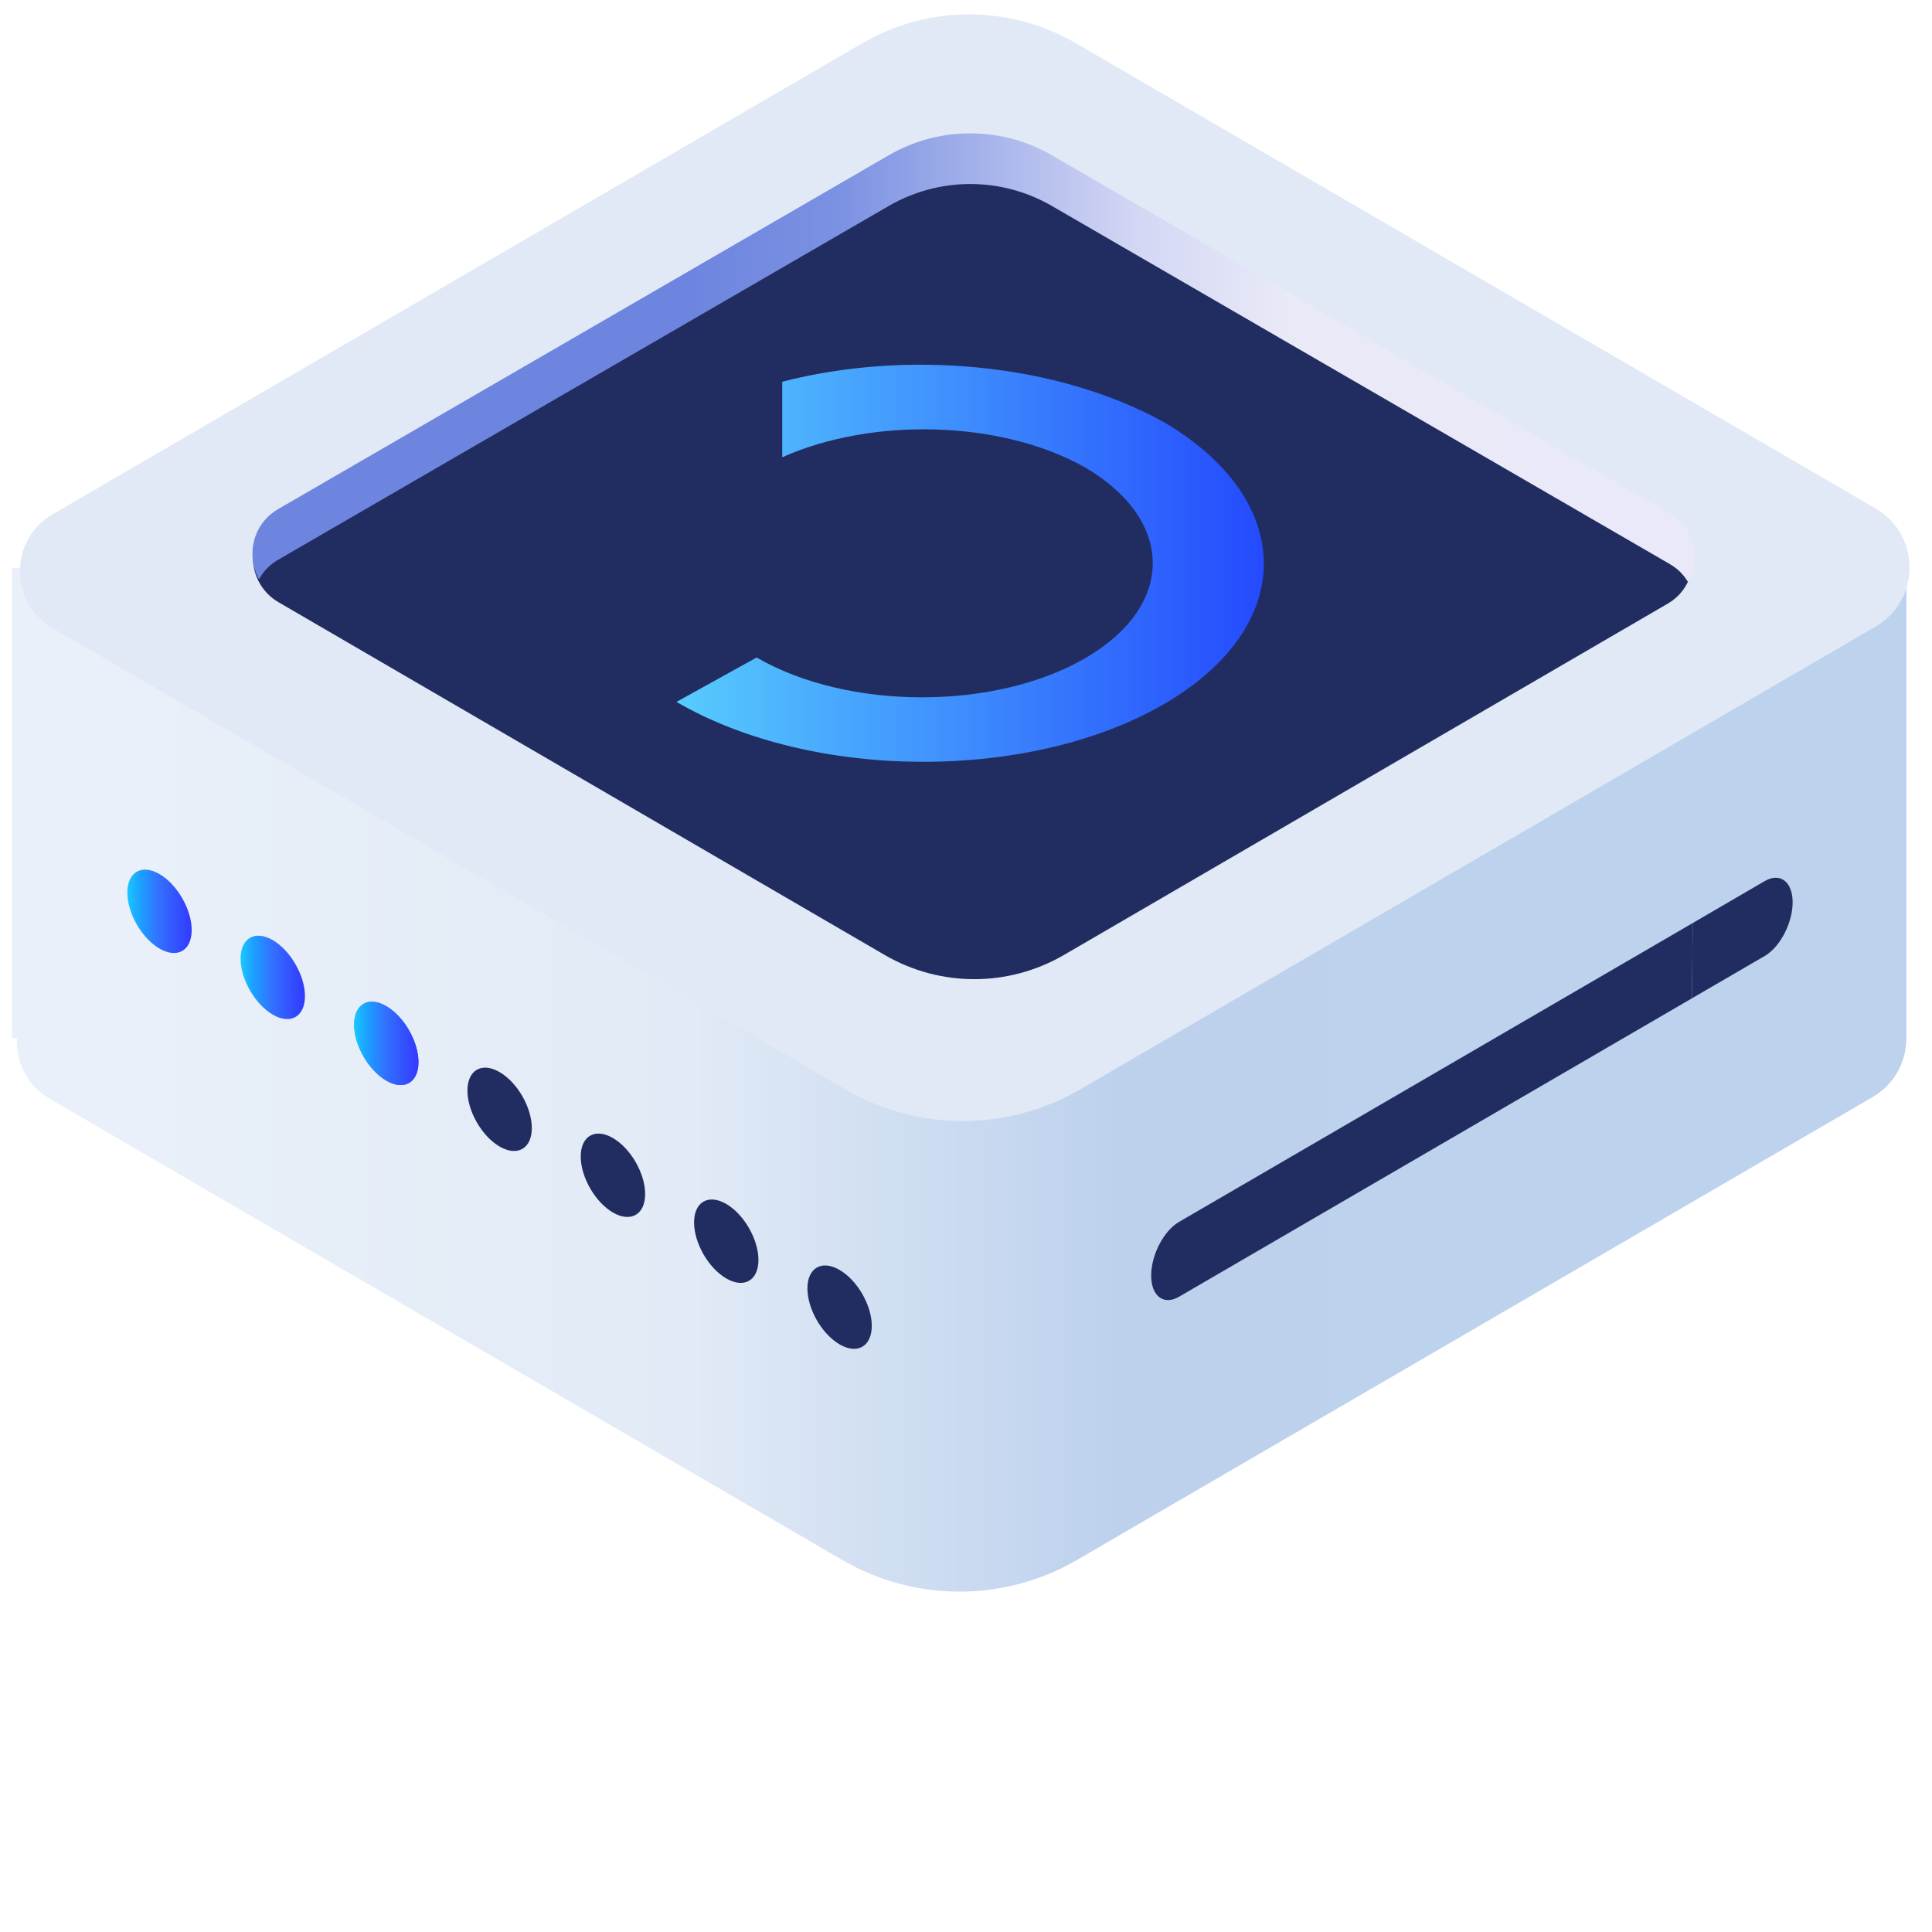
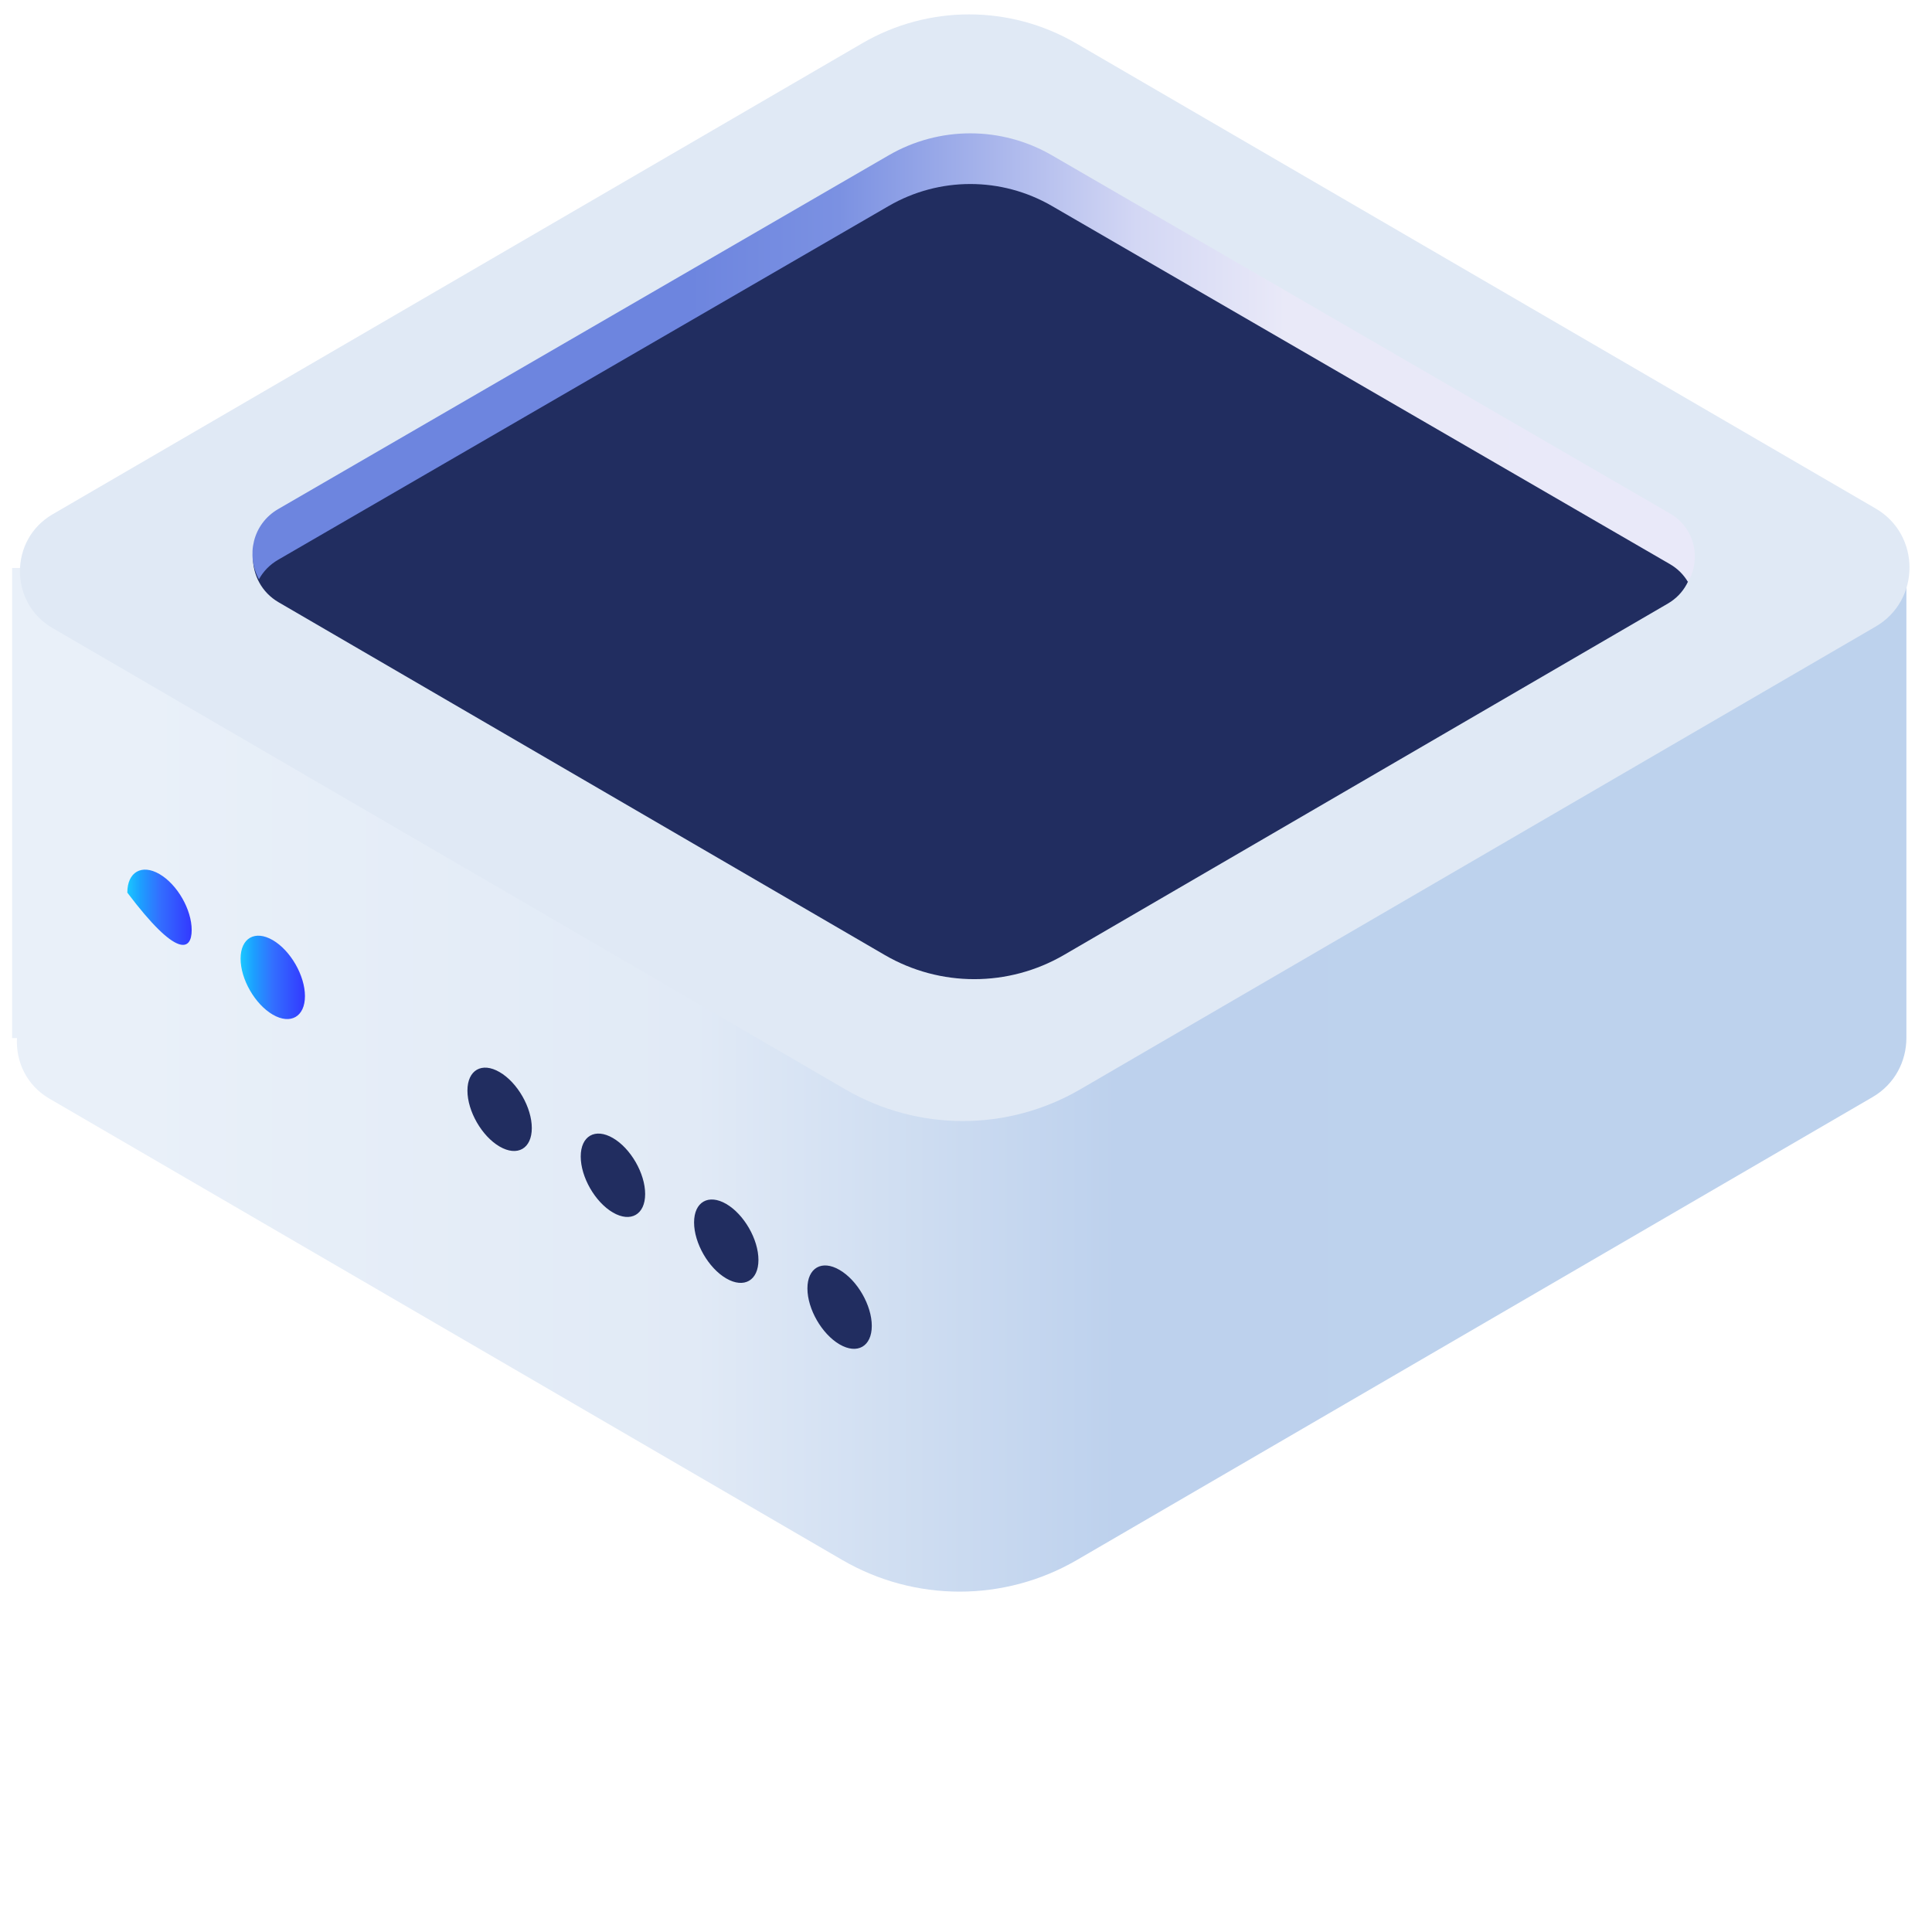
<svg xmlns="http://www.w3.org/2000/svg" width="100%" height="100%" viewBox="0 0 800 800" version="1.1" xml:space="preserve" style="fill-rule:evenodd;clip-rule:evenodd;stroke-linejoin:round;stroke-miterlimit:2;">
  <g transform="matrix(20.758,0,0,20.758,-13051.5,-2403.18)">
    <path d="M666.774,127.101L666.774,136.479C666.773,136.936 666.548,137.395 666.099,137.656L650.231,146.888C648.781,147.732 646.994,147.732 645.544,146.888L629.73,137.686C629.273,137.42 629.059,136.944 629.084,136.479L628.987,136.479L628.987,127.101L666.774,127.101Z" style="fill:url(#_Linear1);" />
  </g>
  <g transform="matrix(20.758,0,0,20.758,-13049.8,-2401.28)">
    <path d="M650.212,137.41L666.08,128.178C666.979,127.655 666.979,126.347 666.08,125.824L650.126,116.542C648.808,115.775 647.183,115.775 645.865,116.542L629.711,125.94C628.845,126.444 628.845,127.705 629.711,128.208L645.526,137.41C646.976,138.253 648.763,138.253 650.212,137.41Z" style="fill:rgb(224,233,245);fill-rule:nonzero;" />
  </g>
  <g transform="matrix(20.758,0,0,20.758,-13049.8,-2401.28)">
-     <path d="M652.183,140.054C651.877,140.232 651.627,140.713 651.627,141.124C651.627,141.535 651.877,141.725 652.183,141.547L662.416,135.593L662.429,134.093L652.183,140.054Z" style="fill:rgb(33,45,96);fill-rule:nonzero;" />
-   </g>
+     </g>
  <g transform="matrix(20.758,0,0,20.758,-13049.8,-2401.28)">
-     <path d="M663.867,133.255L662.429,134.093L662.416,135.593L663.867,134.749C664.173,134.571 664.423,134.089 664.423,133.679C664.423,133.268 664.173,133.078 663.867,133.255Z" style="fill:rgb(33,45,96);fill-rule:nonzero;" />
-   </g>
+     </g>
  <g transform="matrix(20.758,0,0,20.758,-13049.8,-2401.28)">
    <path d="M644.77,141.381C644.77,141.791 645.057,142.29 645.411,142.497C645.766,142.704 646.054,142.538 646.054,142.128C646.054,141.718 645.766,141.218 645.411,141.012C645.057,140.805 644.77,140.971 644.77,141.381Z" style="fill:rgb(33,45,96);fill-rule:nonzero;" />
  </g>
  <g transform="matrix(20.758,0,0,20.758,-13049.8,-2401.28)">
    <path d="M642.509,140.065C642.509,140.476 642.796,140.976 643.151,141.182C643.506,141.388 643.793,141.223 643.793,140.813C643.793,140.403 643.506,139.903 643.151,139.696C642.796,139.49 642.509,139.655 642.509,140.065Z" style="fill:rgb(33,45,96);fill-rule:nonzero;" />
  </g>
  <g transform="matrix(20.758,0,0,20.758,-13049.8,-2401.28)">
    <path d="M640.248,138.75C640.248,139.16 640.535,139.66 640.89,139.867C641.245,140.073 641.533,139.908 641.533,139.498C641.533,139.087 641.245,138.587 640.89,138.381C640.535,138.175 640.248,138.34 640.248,138.75Z" style="fill:rgb(33,45,96);fill-rule:nonzero;" />
  </g>
  <g transform="matrix(20.758,0,0,20.758,-13049.8,-2401.28)">
    <path d="M637.988,137.435C637.988,137.845 638.275,138.345 638.63,138.551C638.985,138.757 639.272,138.592 639.272,138.182C639.272,137.772 638.985,137.272 638.63,137.066C638.275,136.859 637.988,137.025 637.988,137.435Z" style="fill:rgb(33,45,96);fill-rule:nonzero;" />
  </g>
  <g transform="matrix(20.758,0,0,20.758,-13049.8,-2401.28)">
-     <path d="M635.727,136.12C635.727,136.53 636.014,137.029 636.369,137.236C636.724,137.442 637.011,137.277 637.011,136.867C637.011,136.457 636.724,135.957 636.369,135.75C636.014,135.544 635.727,135.709 635.727,136.12Z" style="fill:url(#_Linear2);" />
-   </g>
+     </g>
  <g transform="matrix(20.758,0,0,20.758,-13049.8,-2401.28)">
-     <path d="M635.727,136.12C635.727,136.53 636.014,137.029 636.369,137.236C636.724,137.442 637.011,137.277 637.011,136.867C637.011,136.457 636.724,135.957 636.369,135.75C636.014,135.544 635.727,135.709 635.727,136.12Z" style="fill:url(#_Linear3);" />
-   </g>
+     </g>
  <g transform="matrix(20.758,0,0,20.758,-13096.8,-2428.61)">
    <path d="M635.727,136.12C635.727,136.53 636.014,137.029 636.369,137.236C636.724,137.442 637.011,137.277 637.011,136.867C637.011,136.457 636.724,135.957 636.369,135.75C636.014,135.544 635.727,135.709 635.727,136.12Z" style="fill:url(#_Linear4);" />
  </g>
  <g transform="matrix(20.758,0,0,20.758,-13143.7,-2455.96)">
-     <path d="M635.727,136.12C635.727,136.53 636.014,137.029 636.369,137.236C636.724,137.442 637.011,137.277 637.011,136.867C637.011,136.457 636.724,135.957 636.369,135.75C636.014,135.544 635.727,135.709 635.727,136.12Z" style="fill:url(#_Linear5);" />
+     <path d="M635.727,136.12C636.724,137.442 637.011,137.277 637.011,136.867C637.011,136.457 636.724,135.957 636.369,135.75C636.014,135.544 635.727,135.709 635.727,136.12Z" style="fill:url(#_Linear5);" />
  </g>
  <g transform="matrix(24.148,0,0,24.148,-16016.1,-1740.56)">
    <path d="M678.419,88.455L668.026,82.407C667.437,82.065 667.437,81.208 668.026,80.866L678.476,74.786C679.339,74.283 680.404,74.283 681.267,74.786L691.848,80.942C692.415,81.272 692.415,82.097 691.848,82.428L681.49,88.455C680.539,89.007 679.368,89.007 678.419,88.455Z" style="fill:rgb(33,45,96);fill-rule:nonzero;" />
  </g>
  <g transform="matrix(24.148,0,0,24.148,-16016.1,-1740.56)">
    <path d="M668.018,81.677L678.488,75.61C679.353,75.109 680.418,75.109 681.284,75.61L691.884,81.753C692.02,81.832 692.122,81.939 692.193,82.06C692.419,81.672 692.318,81.135 691.884,80.884L681.284,74.741C680.418,74.24 679.353,74.24 678.488,74.741L668.018,80.808C667.575,81.065 667.465,81.611 667.688,82.012C667.761,81.879 667.871,81.762 668.018,81.677Z" style="fill:url(#_Linear6);" />
  </g>
  <g transform="matrix(26.413,0,0,26.413,-17576.4,-1923.06)">
-     <path d="M683.693,79.426C682.006,78.494 679.652,78.289 677.708,78.792L677.708,79.976C679.12,79.344 681.15,79.393 682.463,80.139C683.867,80.969 683.87,82.304 682.461,83.124C681.045,83.948 678.733,83.944 677.307,83.115L676.05,83.811C678.186,85.055 681.603,85.061 683.697,83.843C685.782,82.63 685.776,80.653 683.693,79.426Z" style="fill:url(#_Linear7);" />
-   </g>
+     </g>
  <defs>
    <linearGradient id="_Linear1" x1="0" y1="0" x2="1" y2="0" gradientUnits="userSpaceOnUse" gradientTransform="matrix(28.265,0,0,28.265,631.252,137.311)">
      <stop offset="0" style="stop-color:rgb(233,240,249);stop-opacity:1" />
      <stop offset="0.4" style="stop-color:rgb(225,234,246);stop-opacity:1" />
      <stop offset="0.7" style="stop-color:rgb(189,209,237);stop-opacity:1" />
      <stop offset="1" style="stop-color:rgb(189,210,237);stop-opacity:1" />
    </linearGradient>
    <linearGradient id="_Linear2" x1="0" y1="0" x2="1" y2="0" gradientUnits="userSpaceOnUse" gradientTransform="matrix(1.284,0,0,1.284,635.727,136.493)">
      <stop offset="0" style="stop-color:rgb(26,200,255);stop-opacity:1" />
      <stop offset="0.2" style="stop-color:rgb(28,160,255);stop-opacity:1" />
      <stop offset="0.5" style="stop-color:rgb(51,111,255);stop-opacity:1" />
      <stop offset="1" style="stop-color:rgb(51,57,255);stop-opacity:1" />
    </linearGradient>
    <linearGradient id="_Linear3" x1="0" y1="0" x2="1" y2="0" gradientUnits="userSpaceOnUse" gradientTransform="matrix(1.284,0,0,1.284,635.727,136.493)">
      <stop offset="0" style="stop-color:rgb(26,200,255);stop-opacity:1" />
      <stop offset="0.2" style="stop-color:rgb(28,160,255);stop-opacity:1" />
      <stop offset="0.5" style="stop-color:rgb(51,111,255);stop-opacity:1" />
      <stop offset="1" style="stop-color:rgb(51,57,255);stop-opacity:1" />
    </linearGradient>
    <linearGradient id="_Linear4" x1="0" y1="0" x2="1" y2="0" gradientUnits="userSpaceOnUse" gradientTransform="matrix(1.284,0,0,1.284,635.727,136.493)">
      <stop offset="0" style="stop-color:rgb(26,200,255);stop-opacity:1" />
      <stop offset="0.2" style="stop-color:rgb(28,160,255);stop-opacity:1" />
      <stop offset="0.5" style="stop-color:rgb(51,111,255);stop-opacity:1" />
      <stop offset="1" style="stop-color:rgb(51,57,255);stop-opacity:1" />
    </linearGradient>
    <linearGradient id="_Linear5" x1="0" y1="0" x2="1" y2="0" gradientUnits="userSpaceOnUse" gradientTransform="matrix(1.284,0,0,1.284,635.727,136.493)">
      <stop offset="0" style="stop-color:rgb(26,200,255);stop-opacity:1" />
      <stop offset="0.2" style="stop-color:rgb(28,160,255);stop-opacity:1" />
      <stop offset="0.5" style="stop-color:rgb(51,111,255);stop-opacity:1" />
      <stop offset="1" style="stop-color:rgb(51,57,255);stop-opacity:1" />
    </linearGradient>
    <linearGradient id="_Linear6" x1="0" y1="0" x2="1" y2="0" gradientUnits="userSpaceOnUse" gradientTransform="matrix(-25.563,-3.13053e-16,3.13053e-16,-25.563,692.968,78.212)">
      <stop offset="0" style="stop-color:rgb(233,233,249);stop-opacity:1" />
      <stop offset="0.3" style="stop-color:rgb(233,233,248);stop-opacity:1" />
      <stop offset="0.4" style="stop-color:rgb(211,215,244);stop-opacity:1" />
      <stop offset="0.6" style="stop-color:rgb(123,145,226);stop-opacity:1" />
      <stop offset="0.7" style="stop-color:rgb(109,133,223);stop-opacity:1" />
      <stop offset="1" style="stop-color:rgb(109,133,223);stop-opacity:1" />
    </linearGradient>
    <linearGradient id="_Linear7" x1="0" y1="0" x2="1" y2="0" gradientUnits="userSpaceOnUse" gradientTransform="matrix(9.207,0,0,9.207,676.05,81.637)">
      <stop offset="0" style="stop-color:rgb(87,204,253);stop-opacity:1" />
      <stop offset="1" style="stop-color:rgb(36,74,253);stop-opacity:1" />
    </linearGradient>
  </defs>
</svg>